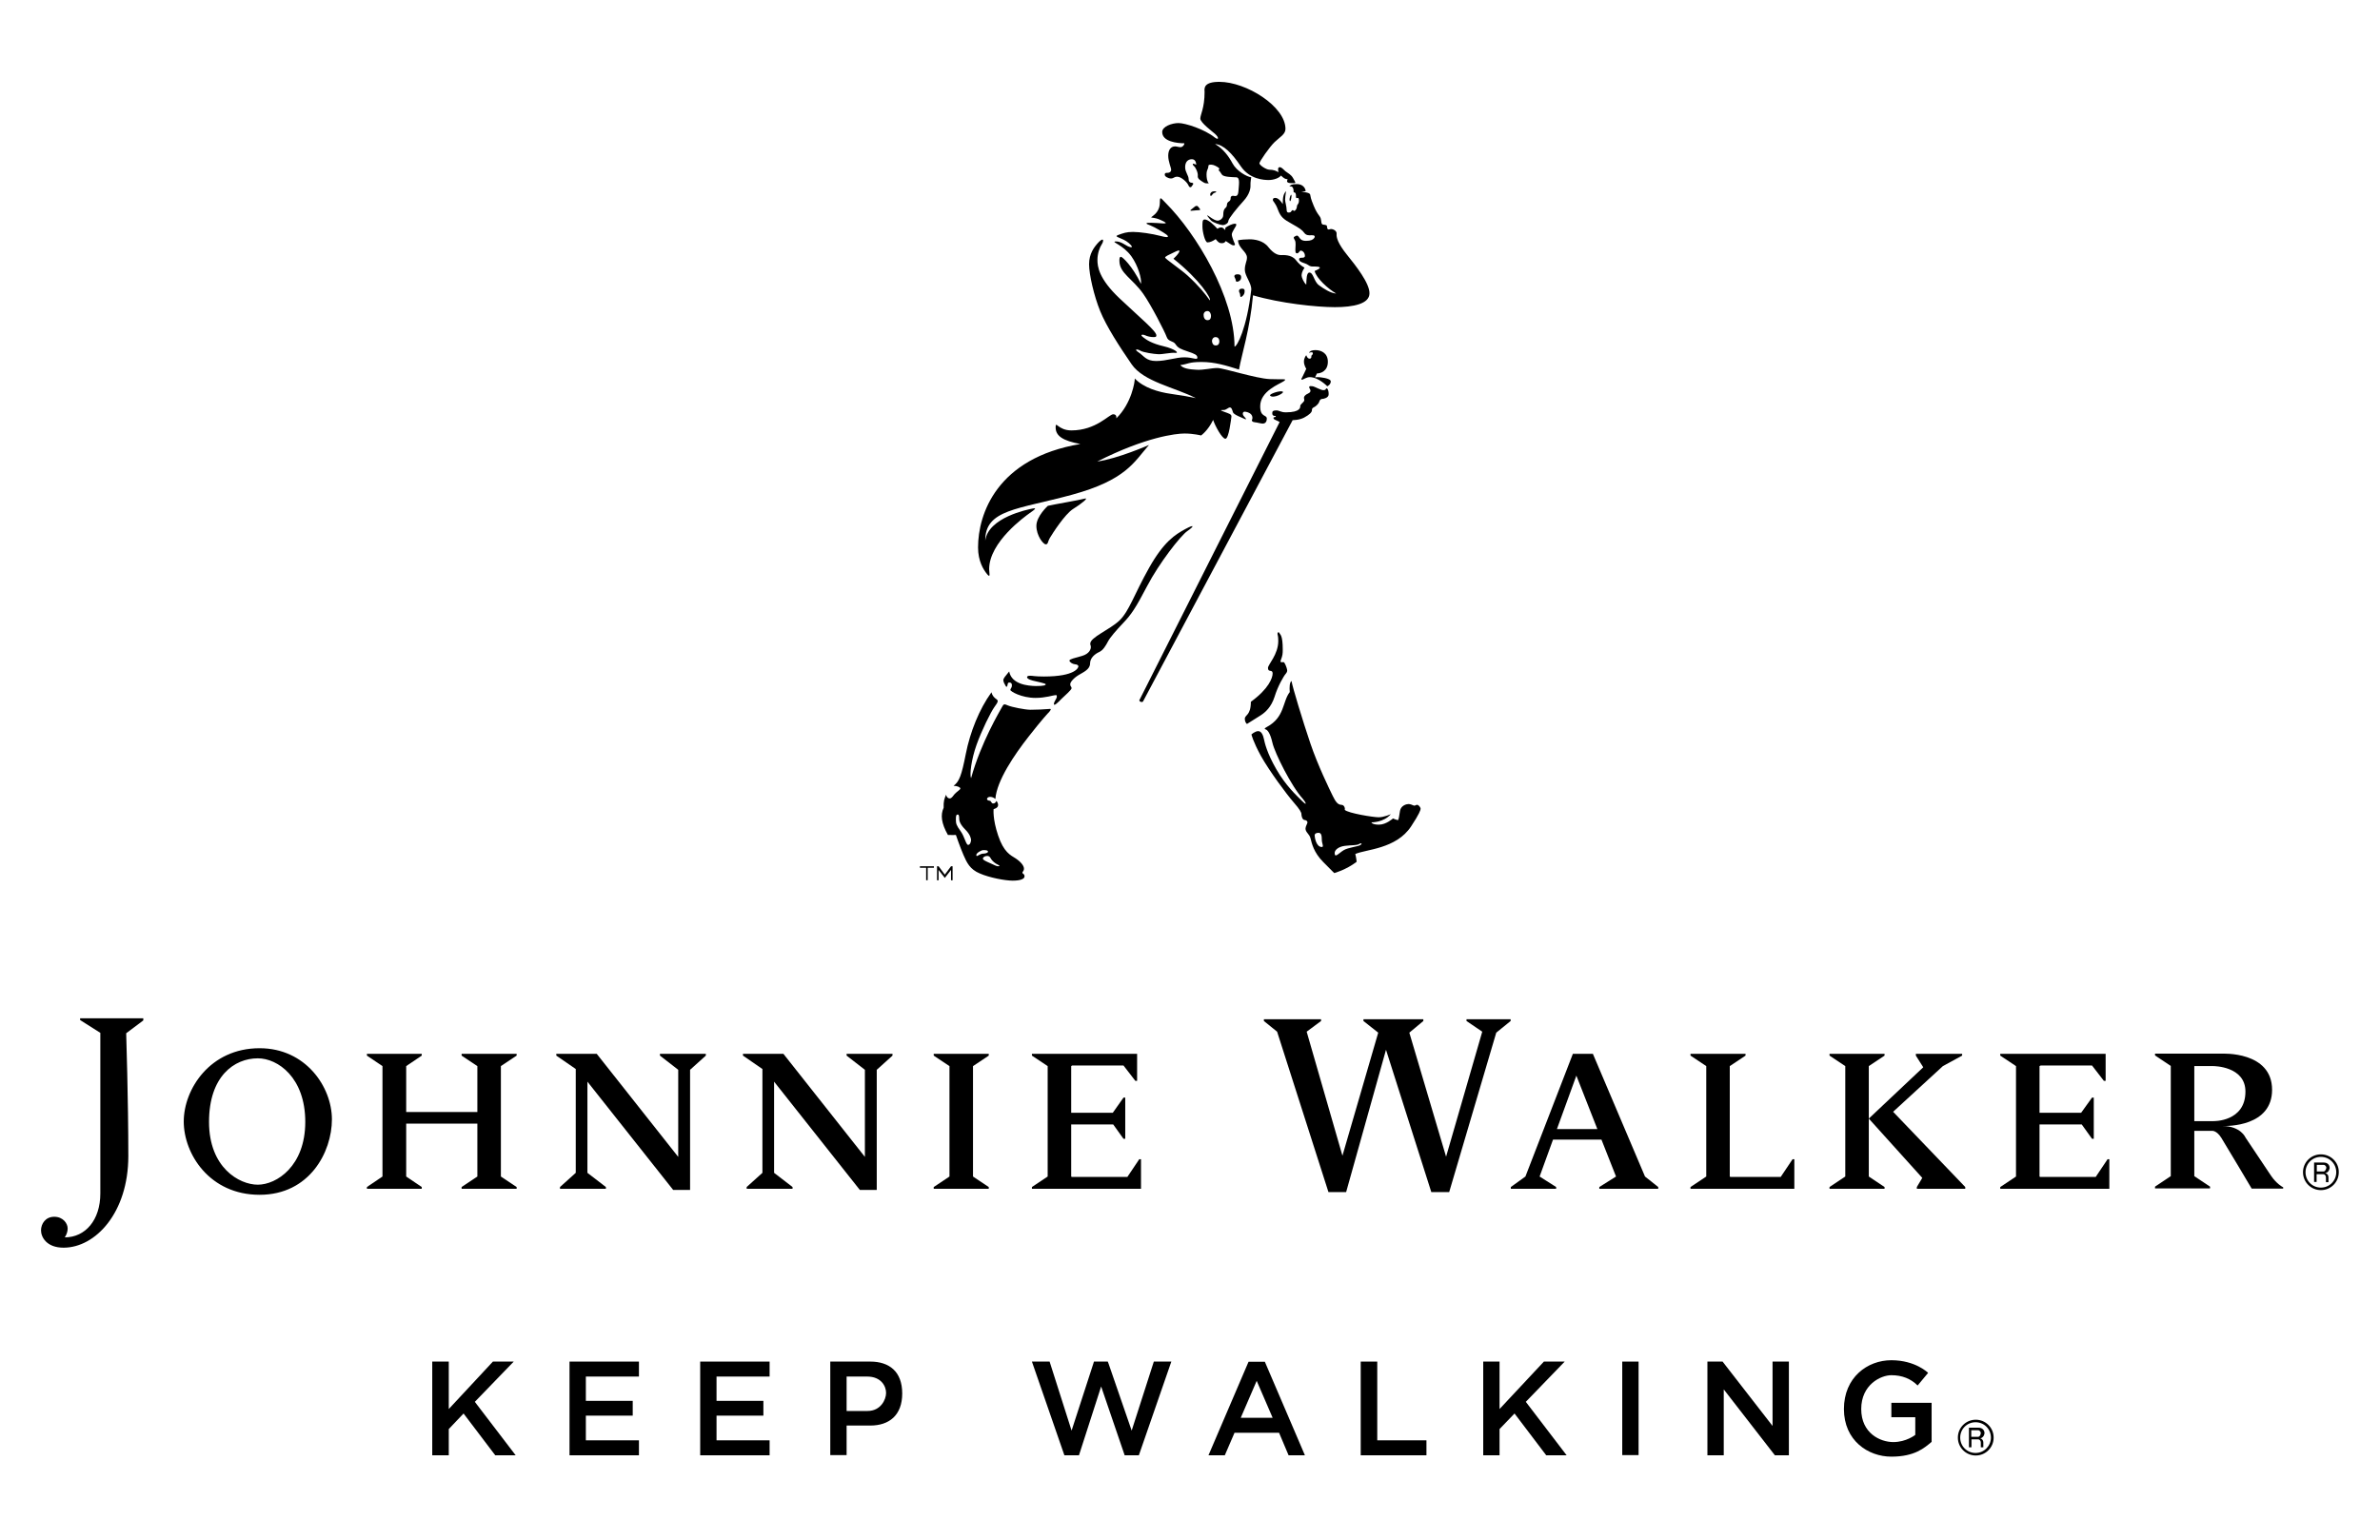
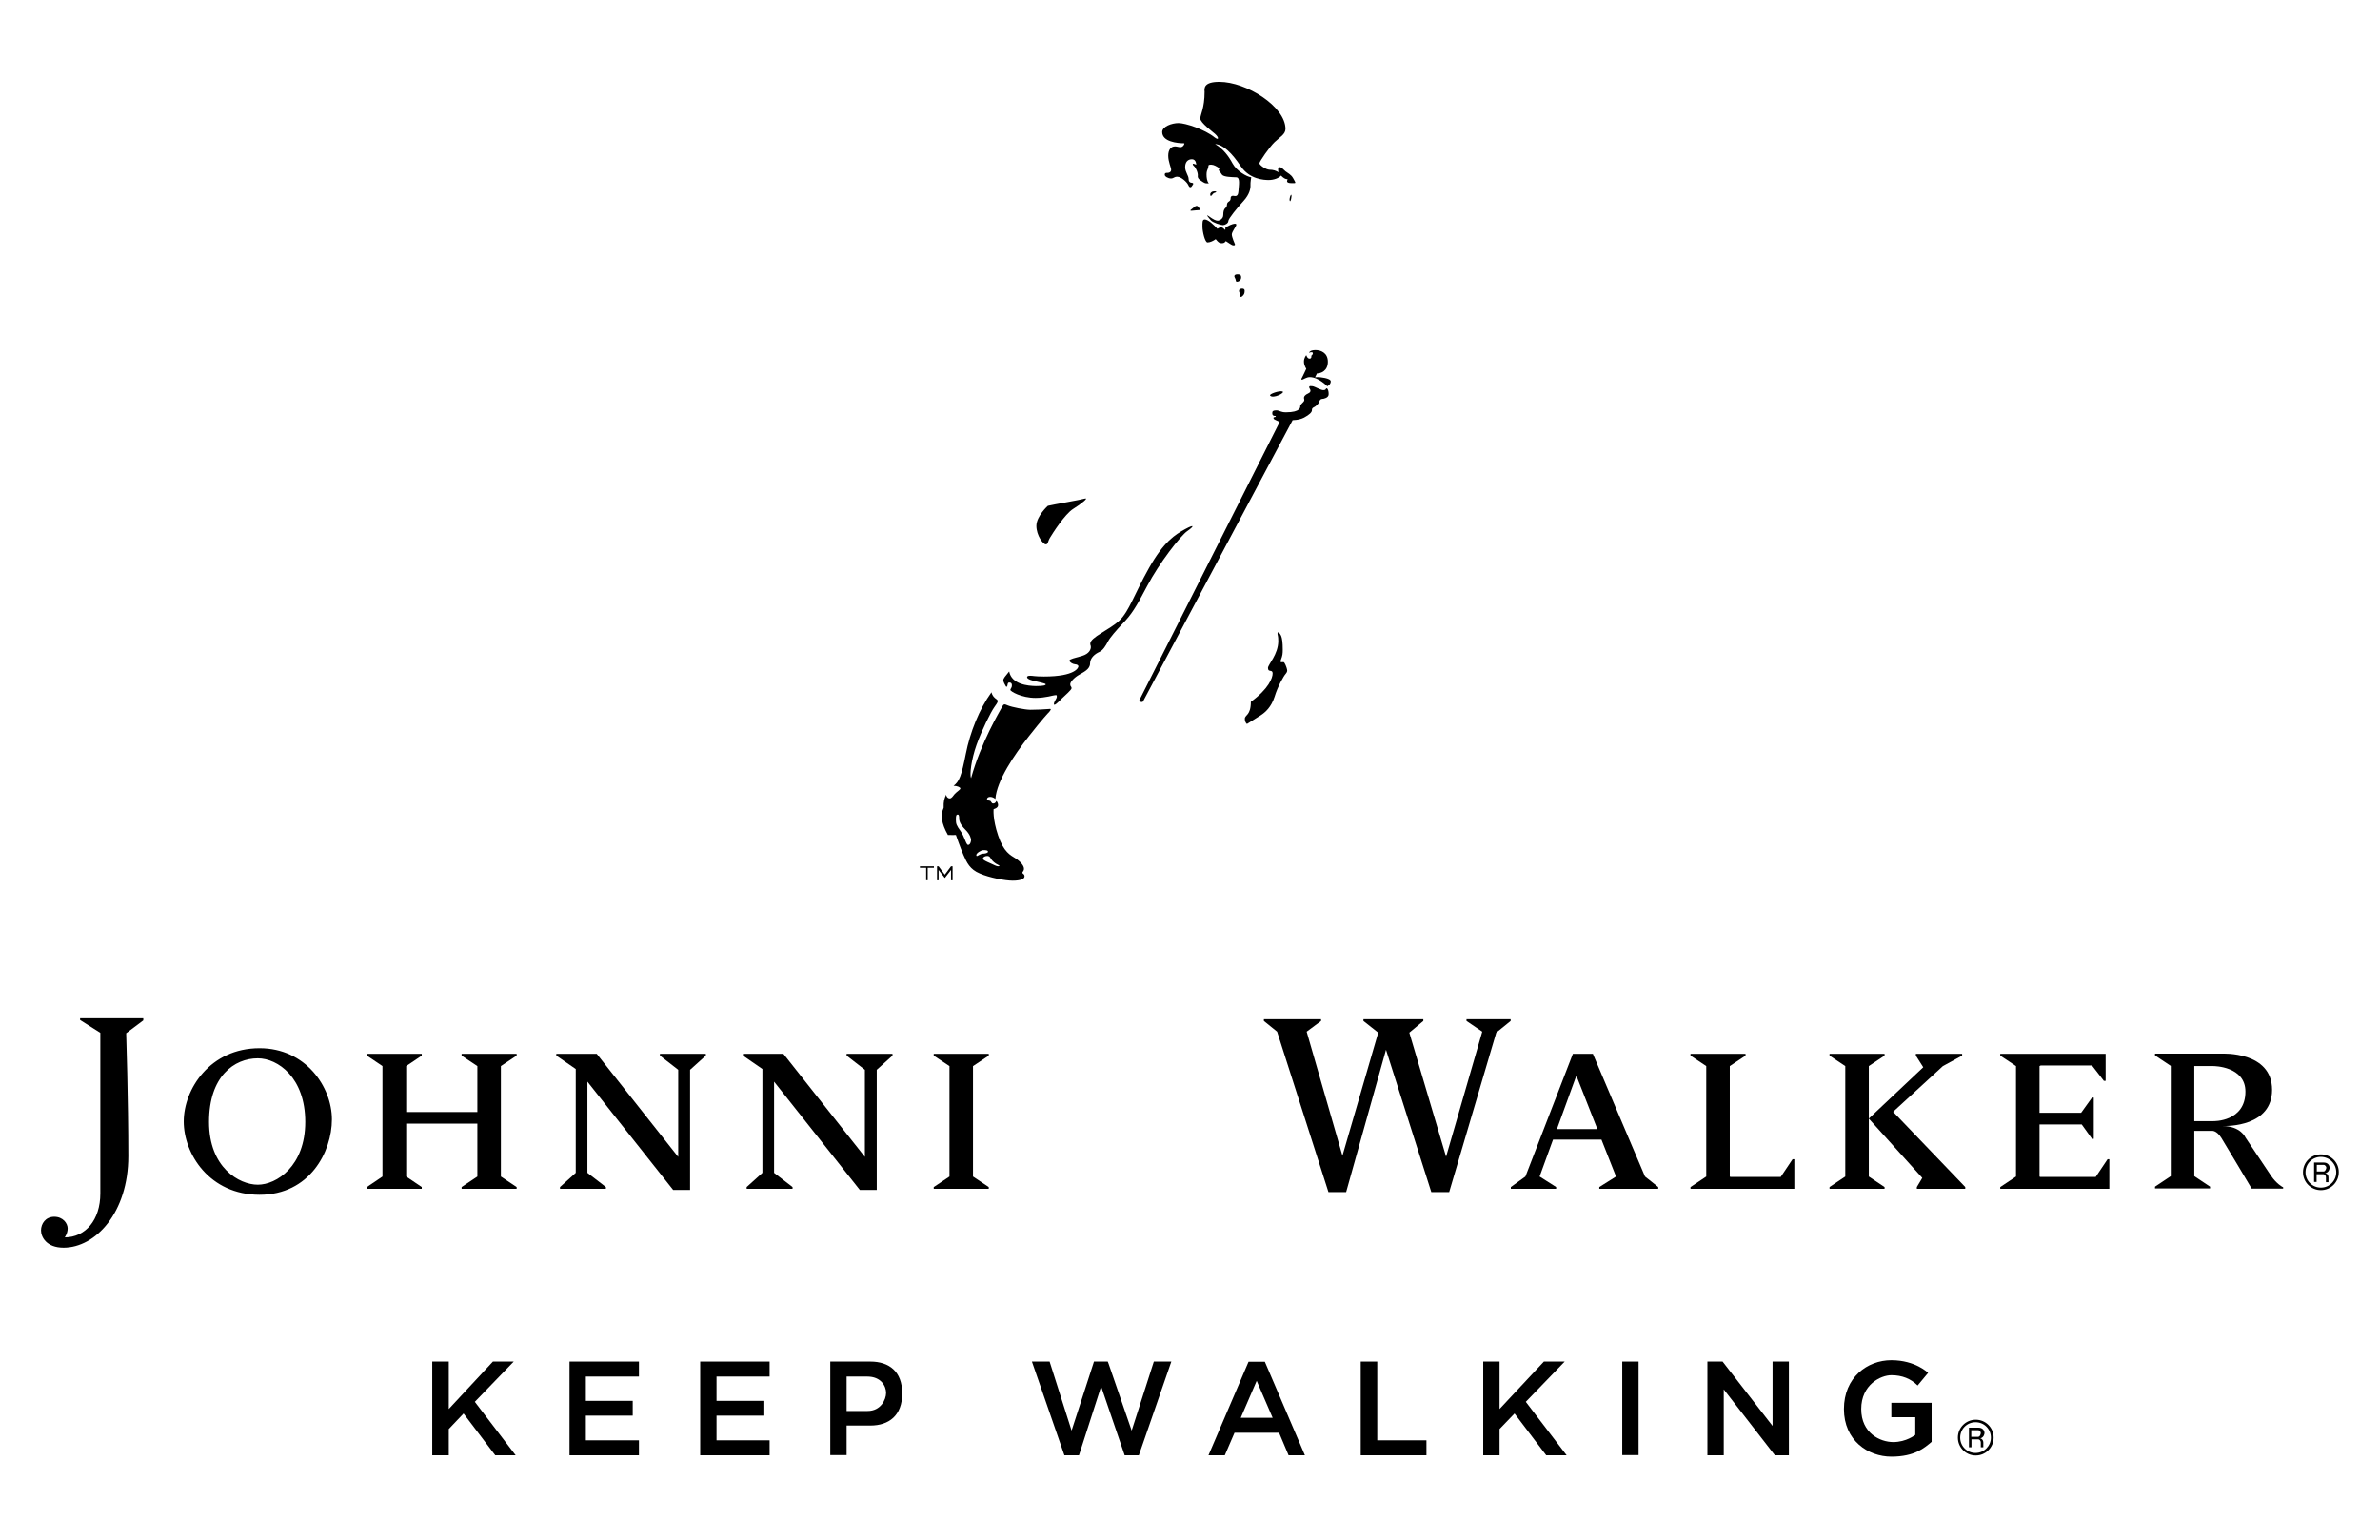
<svg xmlns="http://www.w3.org/2000/svg" version="1.1" id="Layer_1" x="0px" y="0px" viewBox="0 0 1224 792" style="enable-background:new 0 0 1224 792;" xml:space="preserve">
  <style type="text/css">
	.st0{fill-rule:evenodd;clip-rule:evenodd;}
</style>
  <g>
    <polygon points="395.8,708.1 395.8,700.4 360.1,700.4 360.1,748.6 395.8,748.6 395.8,740.9 368.5,740.9 368.5,728.2 392.6,728.2    392.6,720.6 368.5,720.6 368.5,708.1  " />
    <polygon points="328.6,708.1 328.6,700.4 292.9,700.4 292.9,748.6 328.6,748.6 328.6,740.9 301.3,740.9 301.3,728.2 325.4,728.2    325.4,720.6 301.3,720.6 301.3,708.1  " />
    <polygon points="244.2,721.1 244.2,721.1 264.2,700.4 253.5,700.4 230.8,724.8 230.8,700.4 222.3,700.4 222.3,748.6 230.8,748.6    230.8,735.1 238.4,727.1 238.4,727.1 254.7,748.6 265.2,748.6  " />
    <rect x="834.3" y="700.4" width="8.4" height="48.1" />
    <path d="M662.7,748.6h8.4l-20.6-48.1h-8.4l-20.6,48.1h8.4l5-11.6h22.9L662.7,748.6z M638.1,729.3l8.2-19l8.2,19H638.1z" />
    <polygon points="708.3,740.9 708.3,700.4 699.8,700.4 699.8,748.6 733.6,748.6 733.6,740.9  " />
    <polygon points="784.7,721.1 784.7,721.1 804.7,700.4 794,700.4 771.2,724.8 771.2,700.4 762.8,700.4 762.8,748.6 771.2,748.6    771.2,735.1 778.9,727.1 778.9,727.1 795.2,748.6 805.7,748.6  " />
    <path d="M447.6,700.4h-12.2H427v48.1h8.4v-15.2h12.2c9.6,0,16.4-5.2,16.4-16.5S457.3,700.4,447.6,700.4z M446.2,725.8   c-6.8,0-10.8,0-10.8,0v-17.7H446c7.1,0,9.7,4.9,9.7,8.4S452.9,725.8,446.2,725.8z" />
    <polygon points="593.4,700.4 582,735.9 570.1,701.4 569.7,700.4 562.6,700.4 562.3,701.4 551.1,735.9 539.8,700.4 530.7,700.4    547.4,748.6 550.2,748.6 552.5,748.6 554.9,748.6 566.3,713.2 578.4,748.6 579.8,748.6 581.9,748.6 585.7,748.6 602.4,700.4  " />
    <polygon points="911.6,700.4 911.6,733.5 885.9,700.4 878.1,700.4 878.1,748.6 886.5,748.6 886.5,714.7 912.8,748.6 920,748.6    920,700.4  " />
    <path d="M972.7,721.6v7.4H985v9.1c0,0-4.6,3.7-11.3,3.7c-6.7,0-16.5-4.5-16.5-17c0-12.5,10-17.4,15.5-17.4s10,1.8,13.5,5.3l5.4-6.5   c0,0-6.5-6.5-18.9-6.5c-12.4,0-24.4,8.9-24.4,25.1c0,16.2,12.4,24.5,24.4,24.5c12,0,17-4.5,20.7-7.6V729v-7.4v0H972.7z" />
  </g>
  <g>
    <polygon points="508.5,543 508.5,542.1 480.2,542.1 480.2,543 488.3,548.4 488.3,605.2 480.2,610.6 480.2,611.5 508.5,611.5    508.5,610.6 500.4,605.2 500.4,548.4  " />
    <polygon points="435.4,542.1 435.4,543 444.8,550.3 444.8,595.1 402.9,542.1 382.1,542.1 382.1,543 392.1,549.9 392.1,603.3    384,610.6 384,611.5 407.6,611.5 407.6,610.6 398.1,603.3 398.1,556.4 442.2,612.1 450.9,612.1 450.9,550.3 459,543 459,542.1  " />
    <polygon points="339.4,542.1 339.4,543 348.8,550.3 348.8,595.1 306.9,542.1 286.1,542.1 286.1,543 296.1,549.9 296.1,603.3    288,610.6 288,611.5 311.6,611.5 311.6,610.6 302.1,603.3 302.1,556.4 346.2,612.1 354.9,612.1 354.9,550.3 363,543 363,542.1  " />
    <polygon points="265.7,543 265.7,542.1 237.4,542.1 237.4,543 245.5,548.4 245.5,572 208.9,572 208.9,548.4 216.9,543 216.9,542.1    188.7,542.1 188.7,543 196.7,548.4 196.7,548.4 196.7,605.2 188.7,610.6 188.7,611.5 216.9,611.5 216.9,610.6 208.9,605.2    208.9,578 245.5,578 245.5,605.2 237.4,610.6 237.4,611.5 265.7,611.5 265.7,610.6 257.6,605.2 257.6,548.4  " />
    <g>
      <polygon points="969.2,543 969.2,542.1 940.9,542.1 940.9,543 949,548.4 949,605.2 940.9,610.6 940.9,611.5 969.2,611.5     969.2,610.6 961.1,605.2 961.1,575.4 961.1,548.4   " />
      <polygon points="1083.9,596.3 1077.8,605.4 1049.2,605.4 1048.9,605.2 1048.9,578.4 1070.6,578.4 1075.9,585.8 1076.8,585.8     1076.8,564.6 1075.9,564.6 1070.3,572.4 1048.9,572.4 1048.9,548.4 1049.5,548.1 1075.9,548.1 1082,556 1082.9,556 1082.9,548.1     1082.9,542.1 1082,542.1 1057,542.1 1040.4,542.1 1028.7,542.1 1028.7,543 1036.8,548.4 1036.8,605.2 1028.7,610.6 1028.7,611.5     1084.8,611.5 1084.8,605.4 1084.8,596.3   " />
      <polygon points="915.8,605.4 889.9,605.4 889.6,605.2 889.6,548.4 897.7,543 897.7,542.1 869.4,542.1 869.4,543 877.5,548.4     877.5,605.2 869.4,610.6 869.4,611.5 922.8,611.5 922.8,605.4 922.8,596.3 921.9,596.3   " />
      <polygon points="999.2,548.4 1009.1,543 1009.1,542.1 985.3,542.1 985.3,543 989.1,549 961.1,575.4 988.6,605.9 985.8,610.6     985.8,611.5 1010.7,611.5 1010.7,610.6 973.6,571.9   " />
    </g>
    <path d="M846,605.2l-26.8-63.1h-10.3l-24.4,63.1l-7.5,5.4v0.9h23.3v-0.9l-8.5-5.4l6.9-19h24.9l7.5,19l-8.6,5.4v0.9h30.3v-0.9   L846,605.2z M800.7,580.8l10-27.5l10.8,27.5H800.7z" />
    <polygon points="754.2,524.3 754.2,525.2 762.3,530.7 743.7,595 724.8,531.2 732,525.2 732,524.3 701.2,524.3 701.2,525.2    708.8,531.2 690.4,594.5 672,530.7 679.4,525.2 679.4,524.3 650,524.3 650,525.2 656.8,530.7 683.2,613.2 692.3,613.2 712.8,540    736.1,613.2 745.3,613.2 769.5,531.2 776.9,525.2 776.9,524.3  " />
-     <polygon points="585.9,596.3 579.8,605.4 551.2,605.4 550.9,605.2 550.9,578.4 572.5,578.4 577.8,585.8 578.7,585.8 578.7,564.6    577.8,564.6 572.3,572.4 550.9,572.4 550.9,548.4 551.4,548.1 577.8,548.1 583.9,556 584.8,556 584.8,548.1 584.8,542.1    583.9,542.1 559,542.1 542.3,542.1 530.7,542.1 530.7,543 538.8,548.4 538.8,605.2 530.7,610.6 530.7,611.5 586.8,611.5    586.8,605.4 586.8,596.3  " />
    <path d="M1167.9,604.7c-2.8-4.2-13.1-19.6-13.1-19.6s-2.4-5.8-11.8-5.9c2.6,0.1,25.5,0.3,25.5-18.6c0-20-25.8-18.6-25.8-18.6h-34.4   v0.9l8.1,5.4v56.7l-8.1,5.4v0.9h28.3v-0.9l-8.1-5.4v-23.3h9c0,0,2.4-0.4,4.9,3.6s15.6,26.1,15.6,26.1h16.2v-0.7   C1174.1,610.8,1170.7,608.9,1167.9,604.7z M1128.5,548.4h9.9c0,0,16.4,0,16.4,13.1c0,15.6-16.4,15.2-16.4,15.2h-9.9V548.4z" />
    <path d="M73.9,523.8H41.2v0.9l10.4,6.6c0,0,0,68.9,0,82.6c0,13.7-7.7,22.6-18.3,22.6c0,0,1.5-2,1.5-4.6c0-2.6-2.4-6-6.9-6   s-6.8,3.6-6.8,7c0,3.4,2.8,8.9,11.6,8.9c16.4,0,33.3-18,33.3-47.1c0-29.1-1.1-63.2-1.1-63.2l8.8-6.6V523.8z" />
    <path d="M133.5,539.2c-25.5,0-39,21.1-39,37.7c0,16.7,13.3,37.7,39,37.7s37.2-22,37.2-38.8C170.7,559.1,157.2,539.2,133.5,539.2z    M132.6,609.4c-9.6,0-25.1-8.8-25.1-32.3s13-32.7,25.1-32.7c10.3,0,24.4,9.9,24.4,32.7S142.2,609.4,132.6,609.4z" />
  </g>
  <path class="st0" d="M627.1,42.1c13.9,0,34,12.7,34,24.2c0,2.8-2.9,4.2-5.6,6.8c-2.6,2.5-7.8,10-7.8,10.9s3.4,3.3,5.2,3.3  s3.4,0.5,4.6,1.3c-0.2-0.9-0.5-2.6,0.6-2.6s1.8,1.1,3,2.1c1.3,1,2.9,1.7,3.9,3.5c1,1.9,1.7,2.6,0.6,2.6s-3.7,0.2-3.7-1  c0-0.3,0.3-1,0.3-1c-1.2,0-2.1-0.6-3.4-1.9c-1.1,1.4-3.9,2.3-6.3,2.3s-9.8-0.3-14.4-7.1s-8.9-11.1-13.2-11.4c4.1,2.4,6.9,6.1,9,10  s7.3,6.8,9.6,7.1c0,0-0.5,2.6-0.4,4.1s-0.4,4.6-3.6,8.1s-7.8,9.1-7.8,10.3s-1.8,2.1-2.8,2.1s-5.2-1.3-6.2-2.5s-3.1-3.6-0.9-2  s3.5,2.2,4.4,2.2s2.9-0.9,2.9-2.9s0.4-2.9,0.9-3.4s1-0.9,1-1.9s0.6-1.4,1.2-1.8s0.7-1.1,0.7-1.7s0.4-1.1,1.2-1.1s2.6,1,2.8-2.3  s1-7.1-1.1-7.2s-6.5-0.1-7.4-1.4s-1.2-2-1.8-2.2c0.2-0.1,0.9-0.8,0-1.4s-2.4-1.5-3.7-1.5c-2,0-1.2,0.6-1.6,1.7s-0.8,1.7-0.8,3.3  s0.2,3.6,1.2,4.6c-1.2,0-1.8,0.2-3.1-0.7s-2.8-1.6-2.6-3.2s-1.2-4.4-1.9-4.9s-1.1-1.6,0-1.2s1.1,0.4,1.1,0.4s0-2.8-2.2-2.8  s-3.5,1.5-3.5,4.1s1.8,4.2,1.8,6.2c0,1.3,0.8,1.8,1.5,1.8s1.2,0.4,0.6,1.1c-0.6,0.7-0.6,1.2-1.2,1.2s-0.8-0.5-1.3-1.5  s-3.3-3.9-5.5-3.9c-1.6,0-1.8,0.9-3.2,0.9s-3.2-1-3.2-1.9c0-1,0.6-1,1.5-1s1.8-0.5,1.8-1.6c0-1.1-1.5-4.1-1.5-7.2  c0-3.2,1.5-4.8,3.5-4.8c1,0,1.8,0.4,2.8,0.4c1,0,2-1,2-2c-3.6,0-11.4-0.8-11.4-5.8c0-2.8,4.9-4.6,8.4-4.6s13.4,3.2,18.6,7.4  c0,0,1.3,1,1.6,0.6s-0.2-1.3-1.4-2.4c-1.2-1.1-7.6-5.8-7.6-7.9s2.2-5.3,2.2-13.8C619.3,45.2,619.2,42.1,627.1,42.1z" />
  <path class="st0" d="M624.4,98.4c-1.1,0-2,0.7-2,1.6s0.4,1.1,1,0.2c0.6-1,1.5-1.1,1.5-1.1S626.6,98.4,624.4,98.4z" />
  <path class="st0" d="M615.5,105.9c-0.7,0-1.1,0.4-1.8,1c-0.6,0.5-2.4,1.6-0.9,1.5c1.5-0.1,3-0.3,3.7-0.3c0.6-0.1,1.1,0,0.4-0.9  S615.9,105.9,615.5,105.9z" />
  <path class="st0" d="M664.1,100.2c-0.3-0.3-1.2,2-0.8,3.1S664.5,100.7,664.1,100.2z" />
  <path class="st0" d="M630.1,118.3c-0.9-0.8-1.3-1.3-1.9-1.3c-0.5,0-1.2,0-2.1,0.7c-1.6-1.8-4.7-4.8-6.5-4.8c-1.3,0-1.2,1.4-1.2,3.8  s1.3,8,2.6,8s3-0.8,4.2-1.7c1.3,1.6,1.9,2.1,3,2.1s1.6-0.2,2.2-1.1c1.4,0.8,2.9,2.1,3.8,2.2c0.9,0.1,1-0.3,0.9-0.6  c-0.1-0.3-1.6-3.6-1.6-5c0-1.4,2.3-4.2,2.3-4.9s-0.3-0.6-1-0.6c-0.7,0-3.4,1-4.7,2.2C630.3,117.8,630.1,118.3,630.1,118.3z" />
  <path class="st0" d="M636.4,141.1c-1.2,0-1.6,0.5-1.6,1s0.8,1.5,0.8,2.4s2.7,0.3,2.7-1.7C638.3,141.9,638.2,141.1,636.4,141.1z" />
  <path class="st0" d="M638.7,148.5c-1.1,0-1.5,0.5-1.5,1.2c0,0.8,0.6,1,0.6,2.2c0,1.2,0.6,1,1.3,0.3c0.7-0.7,1-1.3,1-2.6  S638.7,148.5,638.7,148.5z" />
  <path class="st0" d="M653.2,203.5c-0.7-0.8,4.9-2.7,6.4-2.1S654.7,205.3,653.2,203.5z" />
  <path class="st0" d="M673.6,194c-1.8,0-3.3,1.3-4,1.3c-0.6,0-0.3-0.5,0-1c0.3-0.5,2.2-4.6,2.2-4.6s-1.2-1.7-1.2-3.7s1.2-3.3,1.2-3.3  s0.5,1.8,1.7,1.8s0.9-1.5,0.9-1.5s0.8-0.6,0.8-1.2s-0.6-0.9-2-0.3c0.2-0.6,1-1.4,3.4-1.4s6.3,1.2,6.3,6c0,4.8-3.7,6-5.6,6l-1,2  c0,0,0.8-0.1,1.6-0.1s6.5,0.5,6.5,2.2s-1.8,2.5-1.8,2.5S678.1,194,673.6,194z" />
  <path class="st0" d="M681.9,200c0,0,0,0.7-1.3,0.7s-4.3-1.7-5.1-1.9s-2.9-0.6-2,1c1,1.5,0.2,2.2-0.9,2.7c-1.2,0.5-2.3,1.5-1.9,2.7  c0.4,1.2-0.7,1.8-1.2,2.4c-0.5,0.5-0.8,0.8-0.8,1.3c0,0.5,0.3,3.2-7.4,3.2c-2.7,0-3.3-1-4.9-1s-2.1,0.4-2.1,1.4c0,1,0.4,1.5,1.8,1.5  c0,0.4,0,0.5-0.7,0.6c-0.6,0-0.8,0.9,0.5,1.4s2.2,1.1,2.2,1.1l-72,142.8c0,0-0.5,0.5,0.3,1c0.8,0.5,1.4,0,1.4,0l77-144.8  c0,0,3.2,0.1,5.9-1.3c2.8-1.5,4-2.8,4-3.7s0.2-1.2,1-1.6c0.8-0.3,2.4-1.7,2.7-2.7s0.8-1.6,1.6-1.6c0.8,0,3.3-0.6,3.3-2.3  C683.4,201,682.6,199.1,681.9,200z" />
  <path class="st0" d="M659.7,334.2c0-7.5-1.3-7.7-1.7-8.5c-0.4-0.9-1-0.4-1,0.3c0,0.7,0.4,0.9,0.4,3.7c0,7-5.3,12.1-5.3,13.9  c0,2.5,2.4,0.5,2.4,2.8c0,2.3-2,7.9-11.2,14.6c0,7.1-3.1,6.7-3.1,8.7s1.1,2.7,1.1,2.7s4.5-2.8,7-4.4s5.5-4.3,7.2-9.6  c1.6-5.3,4.7-10.7,5.8-11.9c0.4-0.5,0.9-1.2,0.6-2.2c-0.2-1-1.2-3.7-1.8-3.7c-0.7-0.1-2.1,0.6-1.3-1.3  C659.6,337.2,659.7,336.2,659.7,334.2z" />
-   <path class="st0" d="M728.7,414c-0.9,0.1-0.9,0.7-1.8,0.3c-0.9-0.4-1.7-0.7-2.6-0.7c-0.9,0-3.8,0.7-4.3,3.5c-0.5,2.8-0.5,3.8-1,4.8  c-1.1-0.2-2.6-0.9-2.6-0.9s-3.5,3.2-7.2,3.2s-3.9-1.2-3.9-1.2s6.2,0.2,10-4.2c0,0-3.5,1.6-6.3,1.6c-2.8,0-15.7-2.1-17.4-3.8  c0.2-0.6-0.1-2.6-1.8-2.6c-1.7-0.1-2.8-1.3-4.4-4.6s-7.6-15.5-11.5-27s-9.2-29-9.7-32.1c-1,0.7-1.1,3.2-0.9,5.7  c-3.8,4.9-2.5,12.9-11.7,17.9c-1.3,0.7-1.5,1.1-0.7,1.3c0.8,0.2,2.3,1.6,3.5,6.9c1.2,5.3,9.8,22.5,15.7,28.9c1.3,1.5,2.6,4.1-0.5,1  c-3.1-3.1-8.3-7.8-13.2-16.3c-4.9-8.5-6-13.7-6.4-15.6c-0.4-1.8-1.2-4-2.9-4s-3.5,1.7-3.5,1.7s0.7,3.4,4.9,11.1  c4.3,7.7,13.2,19.7,16.7,23.7s4.1,5.4,4.1,6.2c0,0.8,0.4,2.9,1.6,3s1.5,0.8,1.5,1.3s-1,2-1,3.1c0,2,2,2.7,2.6,5.1  c0.6,2.4,1.6,7.2,6.5,12.1c4.8,4.9,5.7,5.7,5.7,5.7s6-1.6,11.5-5.8c0,0-0.2-2.2-0.7-4c5.2-2.4,21-2.5,28.7-14.2  c4.3-6.5,4.9-8.5,4.9-9.1S729.6,413.9,728.7,414z M679.8,435.7c-3,0-3.7-5.2-3.7-6s0.7-1.3,2-1.3c1.3,0,1.7,1.1,1.7,3.7  C679.8,433.8,681,435.7,679.8,435.7z M699.6,434.7c-1.2,0.8-6.1,1.2-8.5,2.6s-4.7,4.4-4.7,1.5c0-1.6,2-3.3,5.3-3.7s6.1-0.2,7.2-0.9  S700.9,433.9,699.6,434.7z" />
  <path class="st0" d="M539.4,364.7c-1.9,0.2-6.5,0.4-9.4,0.4s-9.7-1.4-11.6-2.2c-1.9-0.8-2.2-1-3.2,1c-1,1.9-10.7,18-15.8,36.4  c-0.8-1.8,0.1-9.5,2.8-17.1c2.7-7.6,7.4-17,9.2-19.5c1.8-2.5,2.2-3.2,1.1-4s-2.1-1.6-2.6-3.6c-6.3,8.7-11,20.5-13.2,31.7  s-3.4,14.3-6.3,16.4c2.1,0.1,3.5,0.8,3.5,1.4s-1.9,1.7-2.9,2.8c-1,1.1-1.5,2.3-2.6,2.3c-1.1,0-1.9-1.3-1.8-2c-1,2.3-1.4,3.4-1.3,6.8  c-1.7,3.7-1.2,8,2.2,14c1.4,0.1,4.1,0,4.1,0s2.2,6.4,3.9,10.3s3.3,7.4,8.4,9.5c5,2.2,13.1,3.7,16.9,3.7s6.1-0.8,6.1-2.2  c0-1.4-1.1-1.3-1.1-1.9s0.8-0.7,0.8-2.1c0-1.4-1.5-3.4-4.2-5.2c-2.7-1.7-6.2-3.2-9.1-11.9c-2.9-8.6-2.3-13.5-2.3-13.5s2.3-0.5,2.3-2  s-0.9-2.2-0.9-2.2s-0.4,1.3-1.6,1.3c-1.1,0-0.9-1.3-1.8-1.4s-1.8-0.5-1.2-1.4c0.6-0.9,2.7-0.8,4.1,0.5c0.7-9.5,9.9-22.9,17.1-32.1  c7.2-9.2,10-12.1,10.6-12.7C540,365.6,541.3,364.4,539.4,364.7z M497.9,434.6c-1.1,0-1.8-4.2-3.9-7.1c-2.1-2.9-2.4-3.8-2.4-5.8  c0-2,0.1-2.7,1-2.7c0.5,0,0.7,0.7,0.7,2.1c0,1.4,0.7,3.2,3.2,5.7c2.5,2.5,2.9,4.6,2.9,5.3S499,434.6,497.9,434.6z M509.8,442  c0.5,0.8,2,2.2,3.4,2.8s0.7,0.8,0,0.8s-2-0.7-4-1.6c-2-0.9-3.7-1.6-3.7-2.3s0.9-1.4,2.2-1.4C509,440.3,509.3,441.2,509.8,442z   M508.1,438.1c0,0.7-1.6,1-2.4,1s-1.6,0.4-2.2,0.7c-0.6,0.3-1.4,1-1.4,0s2.5-2.5,3.6-2.5C507.2,437.3,508.1,437.4,508.1,438.1z" />
  <path class="st0" d="M519,345.4c-2,2.5-3,3.5-3,4.5s0.9,2.4,1.3,3.1s0.8,0,0.9-0.9c0.1-0.9,0.5-1,0.8-1c0.3,0,1.4-0.1,1.4,1.4  s-0.8,1.7-0.8,2.4s5.6,4.1,13,4.1c5.1,0,9.2-1.4,10-1.4s0.9-0.2,0.9,0.8s-1.5,2.5-1.5,3.8c0,1.2,2.3-1,3.9-2.7  c1.7-1.7,5.2-4.6,5.2-5.5s-0.7-0.8-0.7-2c0-1.2,1.9-3.3,4.4-4.8c2.5-1.5,5.8-2.9,5.8-5.9c0-3,2.7-5,4.7-5.9c2-0.9,3.4-3.3,4.5-5.4  c1.1-2.1,4.1-5.6,8-9.7s6.2-7.4,12.2-18.9s17.1-25.8,20.6-28.2c3.5-2.4,4-3.8-1.1-1s-10.9,6.3-18.6,20s-10.2,22.2-15.2,27  c-5.1,4.8-15,8.6-15,11.9c0,0.9,0.3,0.7,0.3,1.8c0,1.1-0.8,3.4-4.5,4.5c-3.7,1.1-6.5,1.6-6.5,2.4s1.6,1.8,2.8,1.9  c1.2,0.1,1.8,0.5,1.8,1.1c0,0.6-1.5,5.2-17.7,5.2c-4.7,0-5.7-0.4-7.1-0.4s-1.6,0.4-1.6,0.8c0,0.4,0.6,1.1,2.9,1.7s6.7,1.4,6.7,1.9  s-0.9,0.9-5.1,0.9C528.7,352.8,520.3,352.1,519,345.4z" />
  <path class="st0" d="M538.9,260.2c0,0-5.9,5.3-5.9,10.3c0,5,3.5,9.5,4.8,9.5s0.9-1.2,2.2-3.4c1.3-2.2,7.7-12.2,11.9-14.8  c4.2-2.6,8.4-6,5.9-5.3C555.4,257.2,541.8,259.5,538.9,260.2z" />
-   <path class="st0" d="M692.7,131c-4.6-5.7-5.5-8.9-5.3-10.7c0.2-1.8-2.4-2.8-3.4-2.4c-0.9,0.4-1.5,0-1.5-1.1c0-1.1-0.6-1-1.5-1.2  c-0.8-0.1-1.4,0.1-1.6-2.3s-1.6-2.1-3.8-7.5c-1.6-3.9-1.5-4.3-1.8-5.7c-0.3-1.3-4.6-1.4-4.6-1.4l2.3-0.4c-0.2-1.8-1.7-3.6-4.5-3.6  c-2.8,0-3.4,0.5-3.9,1.2c1.9-0.4,2.2,1.2,2.2,3c1.1,0.1,1.2,0.9,1.2,1.9c-0.1,1,0.2,1.3,0.9,1c0.7-0.3,0.9,2.3,0.1,3.2  c-0.8,0.9-0.3,1.3-0.8,2.4c-0.5,1.1-1.3,1.3-1.5,0.9c-0.2-0.4-0.7-0.3-1.1,0.4c-0.4,0.7-1,0.6-1.6,0.6c-0.6,0-0.8-0.7-0.8-1.4  c0-1.6-0.8-4.1-0.8-5.2s0.2-2.1,0.5-4.4c-1.3,1.5-1.7,2.9-1.7,6.7c-1.8-2.9-3.2-3.2-3.8-3.2c-0.6,0-1.3,0.1-1.3,1s1.2,1.2,2.6,5  c1.4,3.8,2.9,5,7.1,7.3c4.1,2.3,5.4,3.2,6.4,4.6c1,1.4,2.3,1.4,3.8,1.3c1.5-0.1,2,0.5,1.4,1.4s-1.8,1.5-4.2,1.5  c-2.4,0-2.9-0.9-3.8-2.1c-0.9-1.2-1.5-0.3-2.1-0.1c-0.6,0.2-0.6,0.7,0.1,1.8s0.3,3.5,0.3,4.8c0,1.3,0,2,0.9,2c0.9,0,1.2-1.4,1.9-1.4  s2.1,0.9,2.1,2.7s-3,0.2-3,1.8s3.1,1.8,4.5,2.8s1.8,0.9,3.8,0.9c5,0.1,0.8,1.8-0.3,2.3c0.9,3.8,7.1,9.3,11.1,11.6  c-2.9-0.2-6.3-2.4-8.9-4.3c-2.6-1.9-2.8-6.5-4.9-6.5c-1.5,0-1.5,3.6-1.6,6.2c-1.3-1-2.4-3.8-2.4-4.6c0-0.8,0.1-2,1.5-4.1  c-2-1.2-2.8-1.9-4.6-4.1c-2.2-2.7-6.3-2.4-7.7-2.4c-1.4,0-3.6-0.7-6.3-4.1c-2.7-3.5-7.3-4-9.6-4c-2.3,0-4.5,0.2-6,0.5  c0.2,4.2,4.6,5.8,4.6,8.9c0,2-1.1,3.2-1.1,6.3s3.6,7.1,3.3,10.3c-2.3,19.9-7.3,29.2-8.6,29.2c0-25.4-19.6-58.1-35.4-73.9  c-2.6-2.6-3-3.7-3-0.1c0,3.6-2.2,5.8-3.6,6.8s-0.9,0.7,0.6,1s2.5,0.5,5.3,2c2.8,1.5-2.9,0.5-6.6,0.5c-3.7-0.1-3,0.5-0.7,1.3  c2.3,0.9,7,3.7,8.3,4.7c1.3,1,1.7,2-2.8,0.8s-10.9-2.1-14.3-2.1s-5,0.6-7.7,1.6s2.3,1.3,5.5,4.1c3.2,2.8,0.9,2.3-0.4,1.7  c-1.3-0.6-3.9-2.7-6.4-2.5s3.9,1.7,8.2,7.7c3.4,4.8,5.3,11.5,4.9,14.1c-4.5-9.3-9.6-13.9-10.3-13.9c-0.7,0-0.8,0.8-0.8,2  c0,6.5,6.7,9.1,12.3,17.1c3.9,5.5,11.1,19.5,12,22.1s3.4,1.9,4.6,3.8s2.7,2.5,6.3,3.7c3.6,1.2,4.9,1.8,4.9,3.2s-2.3-0.2-6.7-0.2  c-4.4,0-9.2,1.9-14.5,1.9c-5.3,0-6.3-2.7-9.1-4.5c-2.7-1.8-0.4-1.7,1-0.8c1.5,0.9,6.9,1.7,9.2,1.8s6.2-0.9,8.6-0.7  c2.5,0.3,0.1-2-5.9-3.4s-8.7-3.2-10.6-4.7c-1.9-1.5,0.2-1.4,1.2-0.9s2.8,0.9,4.1,0.9c1.3,0,1.6-0.1,1.6-0.9c0-2.2-8.2-8.9-18.9-19  s-11.4-16.4-11.4-19.8s1.2-6.5,2.2-8c1-1.5,1.3-3.9-1.4-1.3c-2.6,2.7-5.1,6.2-5.1,11.5s2.5,16.2,5.7,24.1c3.2,7.9,10,18.4,16.2,27.4  c6.2,9,22.1,11.8,33,17.4c-3.3-0.7-6.4-1.3-12.8-2.2c-6.4-0.9-14-3.1-18.6-7.9c0.1,1.5-1.6,12.8-9.5,20.5c0,0,0.5-2.1-1.6-2.1  c-2.1,0-8.8,8.3-21.5,8.3c-6.9,0-8.1-5.2-8.1-1.6c0,4.5,3.7,6.9,12.7,8.6c-43,7.2-52.6,36.1-52.6,53.2c0,7.1,2.8,11.5,4.7,13.8  c1.9,2.3,1-1,1-2.6c0-14,18.4-27.1,20.9-28.9c2.5-1.7,3.9-2.8,1.4-2.3c-2.5,0.5-22.8,4.6-24.3,16.5c-0.1-16.1,16.8-16,44.6-23.6  c27.8-7.6,31.9-16.8,39.6-25.6c0,0-16.2,7.1-26.6,8.5c24.9-12.6,40.4-14.4,44.9-14.4c4.6,0,8.5,1,8.5,1s3.5-2.4,6.2-8  c1,3.1,4.6,9.7,6.3,9.7c1.8,0,2.9-10,3.1-11.3c0.2-1.4-1.4-1.7-3.8-2.6s-1.7-0.9-0.3-0.9c1.4,0.1,2.4-1.3,3.3-1.3s1.2,1.2,1.6,2.5  c0.5,1.3,4.6,2.7,6,3.4c1.4,0.6,0.5-0.4-0.4-1.4c-0.9-1-0.7-2.6,0.8-2.3c4.3,0.7,3.7,3.6,3.4,4.1c-0.3,0.6,0.2,1.2,1.4,1.3  s3.2,0.7,4.1,0.7s2.1-0.5,2.1-2.6s-3.4-0.5-3.4-6.3c0-7.9,9.9-11.4,12.1-12.9c2.1-1.5-0.1-0.8-7.2-1.1s-23.7-5.7-26.9-5.7  c-3.2,0-7,1.1-10.7,0.9s-6.9-0.6-8.4-2.4c4.1-0.5,4.1-1.6,10.9-1.6c6.8,0,12.7,1.8,19.3,3.9c1.4-8,5.6-20.4,7.2-38.2  c13.9,4.1,32.6,6.1,42.1,6.1s17.8-1.7,17.8-7.1C704.4,145.7,697.3,136.7,692.7,131z M610.7,141.7c-3-2.8-11.5-8.6-11.5-9.2  c0-0.6,1.8-1.4,5.6-3.2c3.9-1.8,0.4,2.3-1.3,3.8c13.8,11,19.6,20.6,18.7,21.4C619.6,150.9,616.7,147.2,610.7,141.7z M621,164.7  c-1.5,0-2-1.5-2-2.7s0.8-2,2-2s1.8,1.4,1.8,2.4S622.6,164.7,621,164.7z M625.2,177.7c-1.6,0-1.9-1.7-1.9-2.4c0-0.7,0.6-1.9,1.8-1.9  c1.8,0,2,1.6,2,2.4C627,176.7,626.7,177.7,625.2,177.7z" />
  <path d="M473.1,445.6h7.2v0.8h-3.2v6.4h-0.8v-6.4h-3.2V445.6z M489.1,445.6l-3.2,4.3l-3.2-4.3h-0.8v7.2h0.8v-5.3l3.2,4.1l3.2-4.1  v5.3h0.8v-7.2H489.1z" />
  <path d="M1020,742c0,1-1.3,0-1.3,0 M1025.3,739.5c0,5.1-4.1,9.2-9.2,9.2s-9.2-4.1-9.2-9.2c0-5.1,4.1-9.2,9.2-9.2  S1025.3,734.4,1025.3,739.5z M1023.9,739.5c0-4.4-3.5-7.9-7.9-7.9s-7.9,3.5-7.9,7.9c0,4.4,3.5,7.9,7.9,7.9  S1023.9,743.8,1023.9,739.5z M1020,742v2.5h-1.3V742c0-0.8-0.6-1.6-1.3-1.6h-3.5v4.1h-1.3v-10.1h1h0.4h3.5c2.2,0,3.1,1.5,3.1,2.8  c0,0-0.1,2.2-2.2,2.7c0,0,0,0,0,0C1019.5,740.1,1020,741.1,1020,742z M1018.7,737.1c0-0.5-0.6-1.4-1.4-1.4h-3.5v3.4h3.5  C1018.3,739.1,1018.7,737.6,1018.7,737.1z" />
  <path d="M1198.1,600.8c0-1.4-0.9-2.8-3.1-2.8h-3.5h-0.4h-1V608h1.3V604h3.5c0.7,0,1.3,0.8,1.3,1.6v2.5h1.3v-2.5l0,0  c0-1-0.5-1.9-1.7-2.1c0,0,0,0,0,0C1198,603,1198.1,600.8,1198.1,600.8z M1195,602.6h-3.5v-3.4h3.5c0.8,0,1.4,0.9,1.4,1.4  S1195.9,602.6,1195,602.6z M1193.6,593.8c-5.1,0-9.2,4.1-9.2,9.2c0,5.1,4.1,9.2,9.2,9.2s9.2-4.1,9.2-9.2  C1202.9,597.9,1198.7,593.8,1193.6,593.8z M1193.6,610.9c-4.4,0-7.9-3.5-7.9-7.9c0-4.4,3.5-7.9,7.9-7.9s7.9,3.5,7.9,7.9  C1201.5,607.4,1198,610.9,1193.6,610.9z" />
</svg>